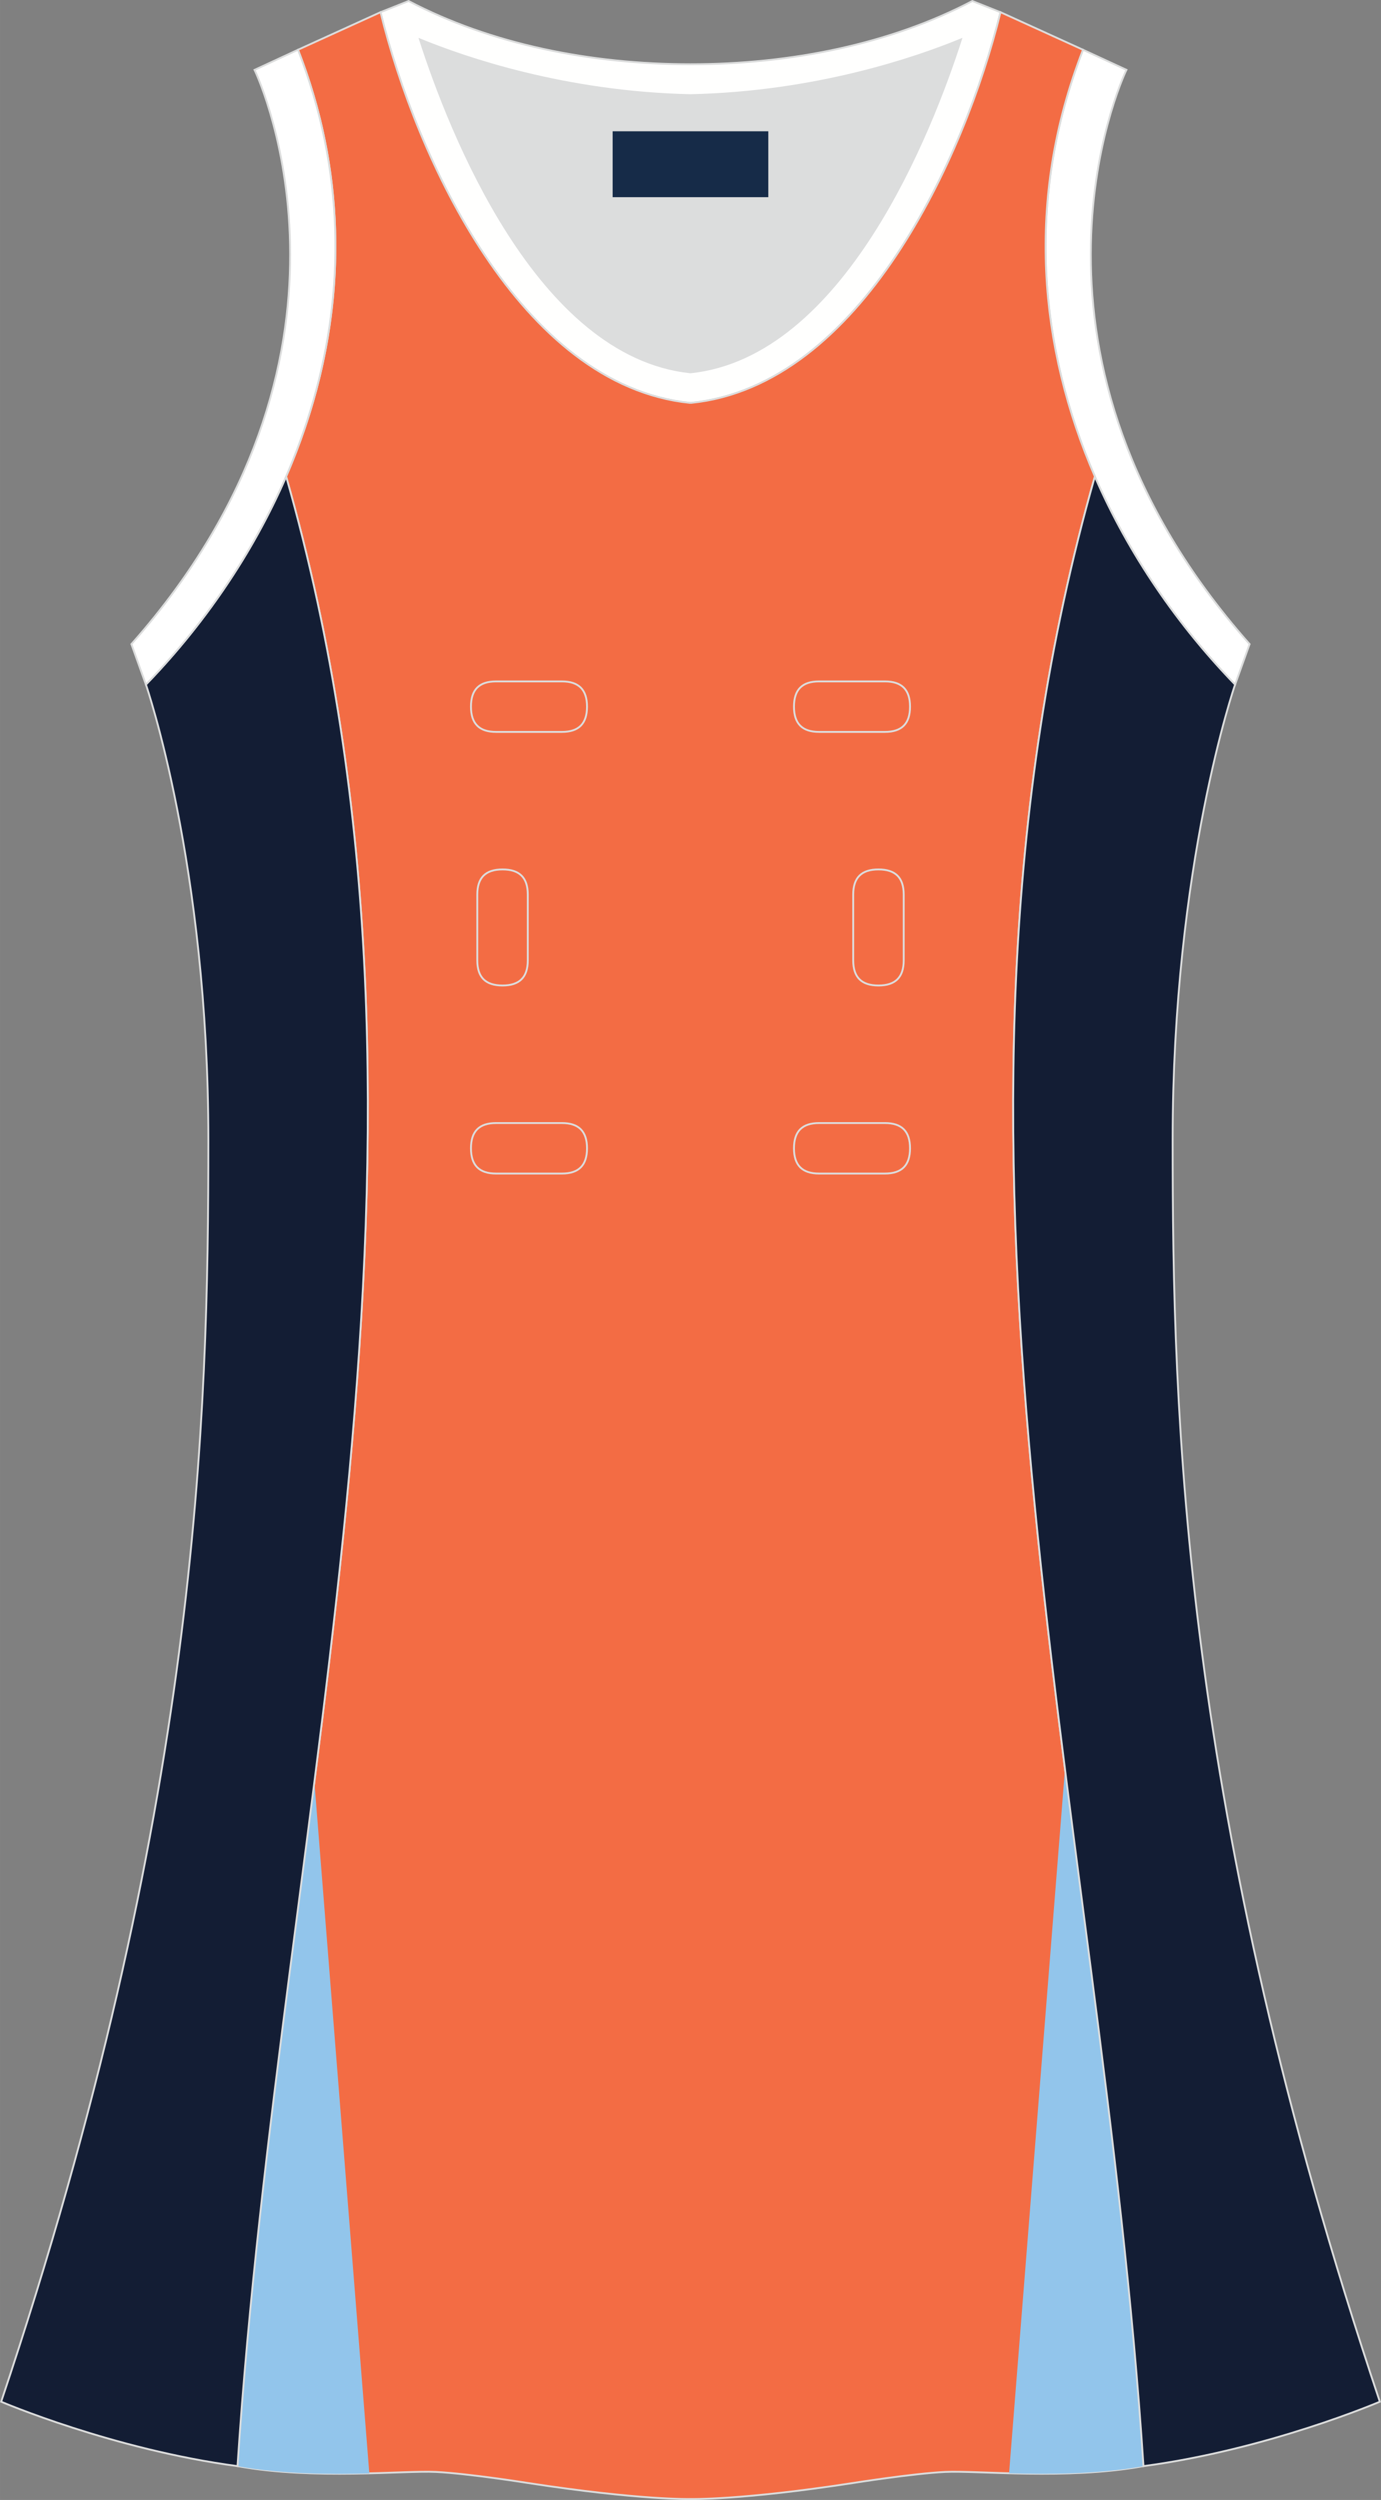
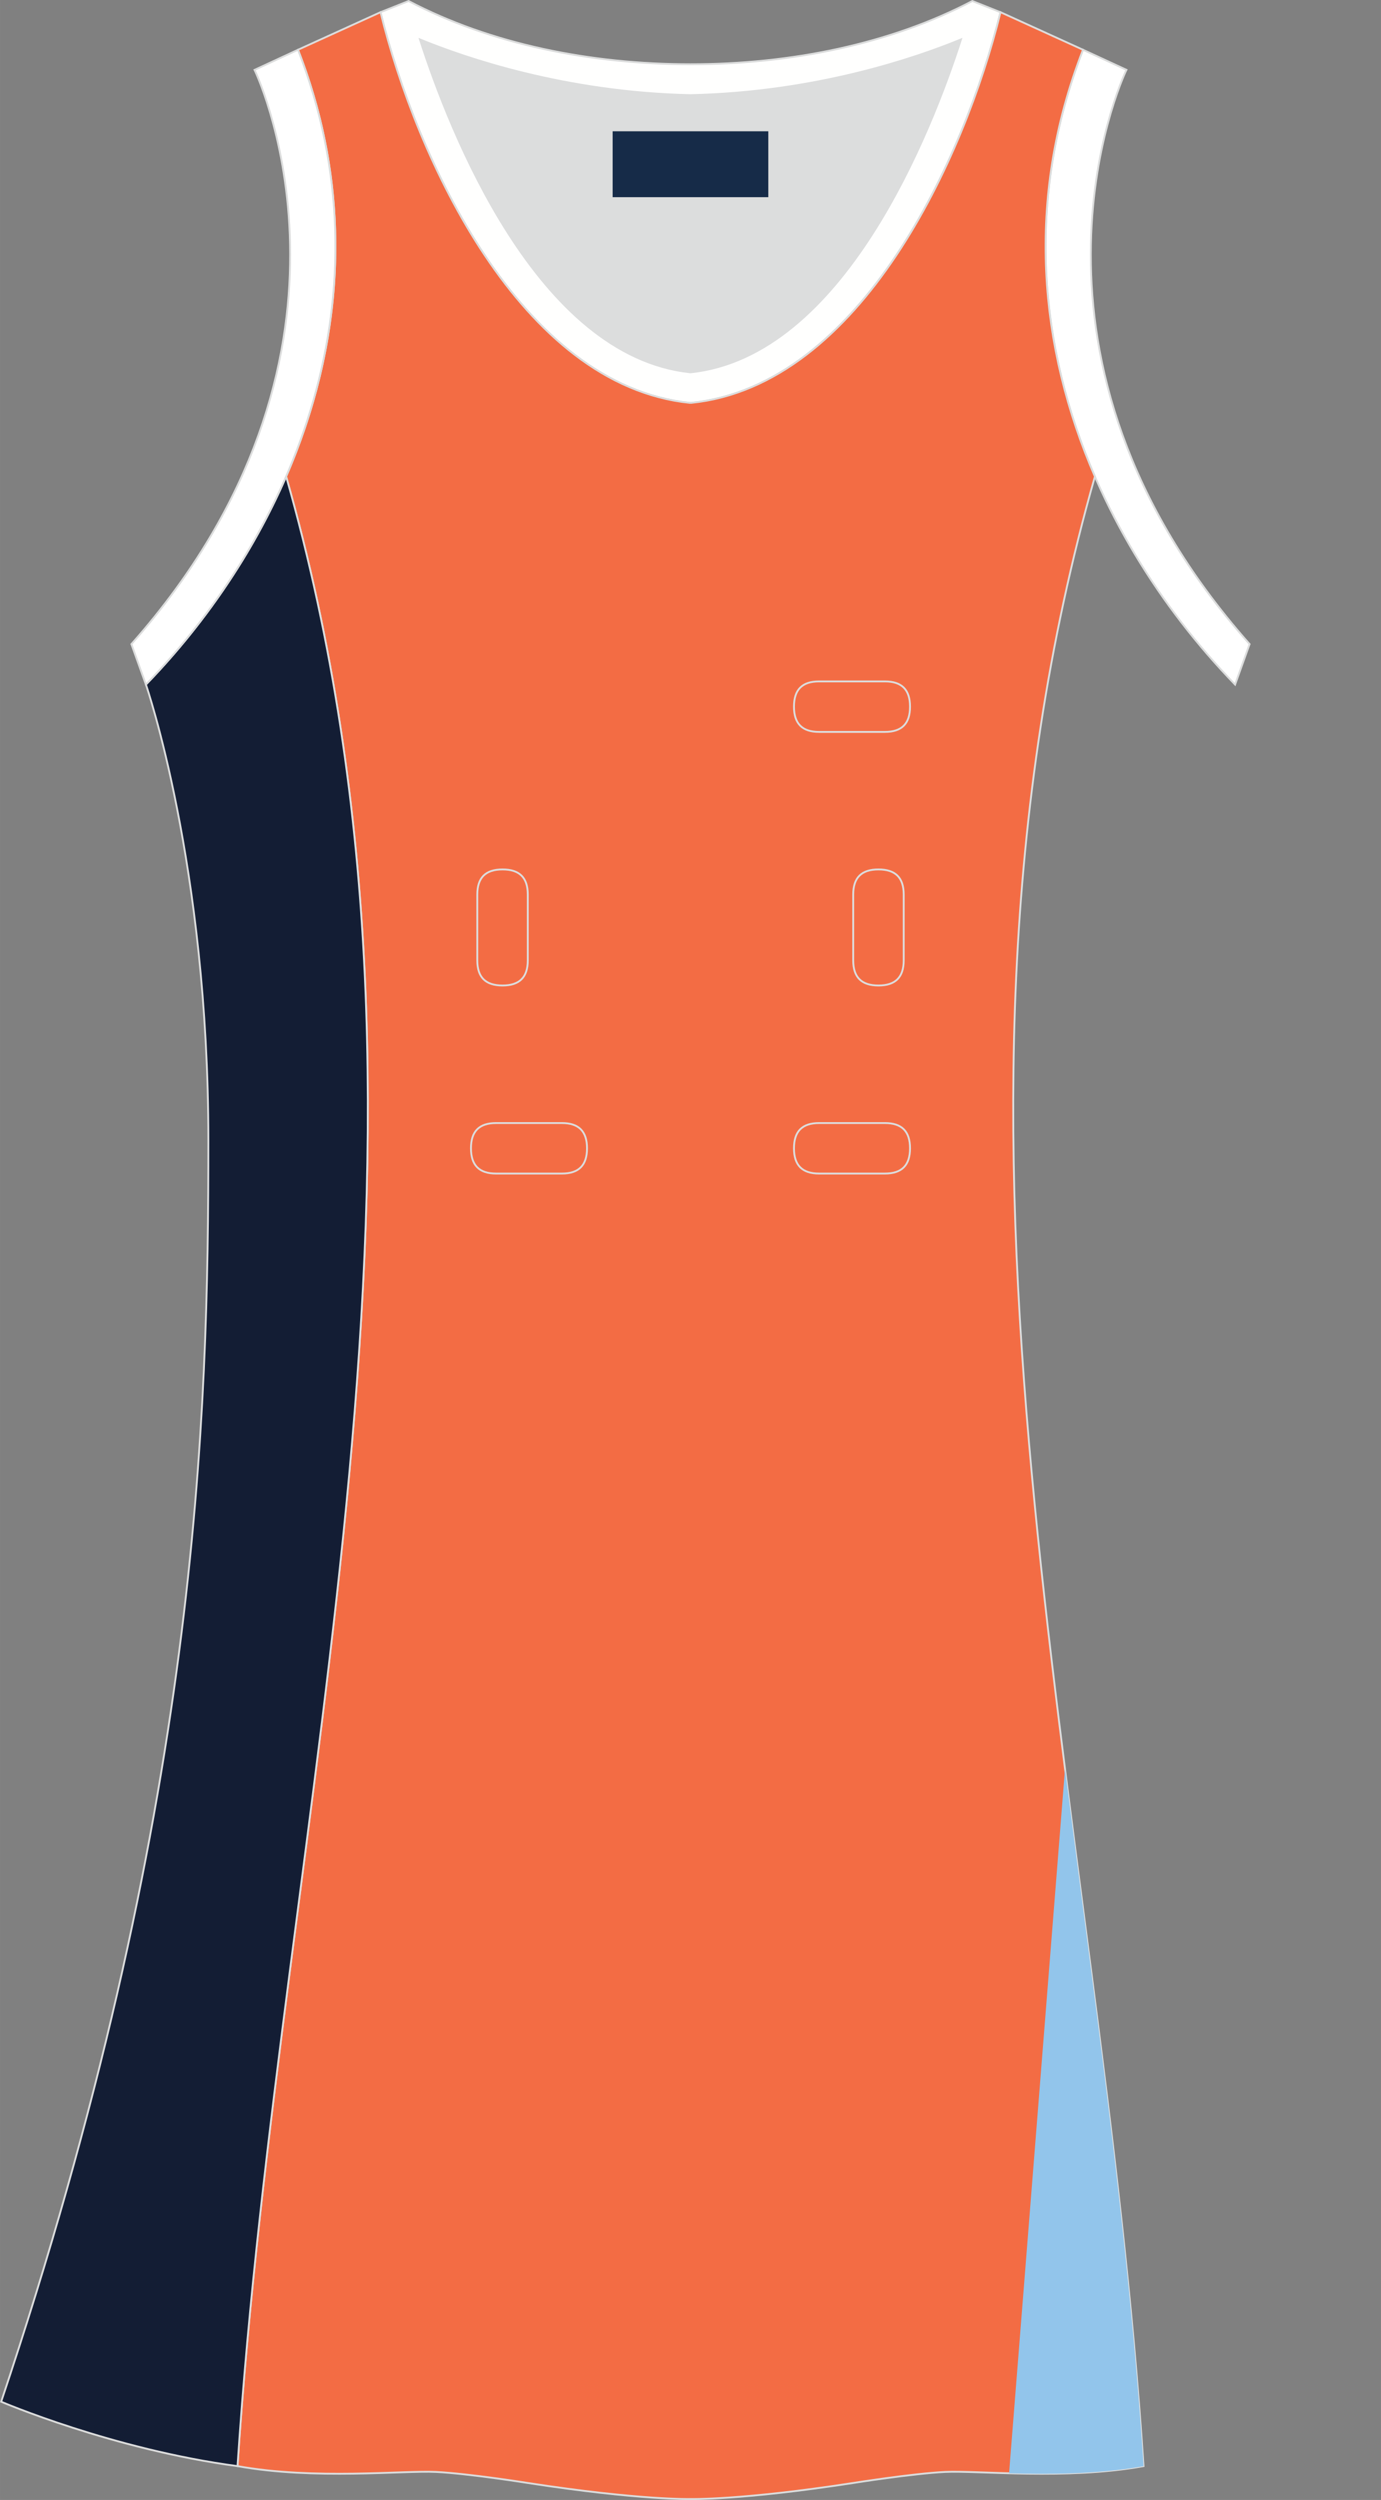
<svg xmlns="http://www.w3.org/2000/svg" version="1.1" id="图层_1" x="0px" y="0px" width="297.02px" height="537.6px" viewBox="0 0 297.01 537.59" enable-background="new 0 0 297.01 537.59" xml:space="preserve">
  <rect x="0" y="0" width="297.01" height="537.59" fill="#808080" stroke="none" />
  <g>
    <g>
      <path fill="#FFFFFF" stroke="#DCDDDD" stroke-width="0.4" d="M232.92,10.7c-20.31,52.12,0.51,103.25,32.71,136.51l3.12-8.7    c-54.51-61.54-27.74-120.98-26.48-123.49L232.92,10.7z" />
    </g>
    <g>
      <path fill="#DCDDDD" d="M90.32,8.49c6.35,19.73,25.2,68.13,58.18,71.59c32.98-3.46,51.83-51.86,58.18-71.59    c-9.72,3.99-31.2,11.39-58.18,11.98C121.52,19.87,100.04,12.48,90.32,8.49z" />
    </g>
    <g>
      <path fill="#FFFFFE" stroke="#DCDDDD" stroke-width="0.4" d="M81.83,2.63c7.69,31.39,30.1,80.3,66.52,84.01    c0.05,0,0.1-0.01,0.15-0.01c0.05,0,0.1,0.01,0.15,0.01c36.42-3.71,58.83-52.62,66.52-84.01l-6.05-2.41    c-17.68,9.28-39.1,13.6-60.63,13.6c-21.52-0.01-42.94-4.32-60.62-13.6L81.83,2.63L81.83,2.63z M148.5,80.07    c-32.98-3.46-51.83-51.86-58.18-71.59c9.72,3.99,31.2,11.39,58.18,11.98c26.98-0.59,48.46-7.98,58.18-11.98    C200.33,28.21,181.48,76.61,148.5,80.07z" />
    </g>
    <g>
      <path fill="#F36C44" stroke="#DCDDDD" stroke-width="0.4" stroke-miterlimit="22.926" d="M148.5,537.39    c0,0,10.9,0.27,34.98-3.45c0,0,12.74-2.03,19.79-2.38c7.05-0.34,26.09,1.75,42.67-1.25c-9.3-142.69-51.34-284.14-10.46-427.83    c-11.94-27.53-15.15-59.46-2.56-91.78l-17.74-8.08c-7.69,31.39-30.1,80.3-66.52,84.01l-0.15-0.01l-0.15,0.01    c-36.42-3.71-58.83-52.62-66.52-84.01L64.09,10.7c12.59,32.31,9.38,64.25-2.56,91.78c40.88,143.69-1.16,285.14-10.46,427.83    c16.57,3,35.62,0.91,42.67,1.25c7.05,0.35,19.79,2.38,19.79,2.38C137.6,537.66,148.5,537.39,148.5,537.39z" />
    </g>
    <g>
      <g>
-         <path fill="#92C5EB" d="M67.61,383.11c-6.25,49.02-13.34,98.04-16.54,147.21c9.56,1.73,19.93,1.77,28.36,1.56L67.61,383.11z" />
-       </g>
+         </g>
      <g>
        <path fill="#92C5EB" d="M217.02,531.85c8.52,0.23,19.15,0.23,28.92-1.54c-3.26-50.08-10.56-100-16.89-149.92L217.02,531.85z" />
      </g>
    </g>
    <g>
      <path fill="#131D34" stroke="#DCDDDD" stroke-width="0.4" stroke-miterlimit="22.926" d="M31.38,147.2    c0,0,13.43,38.68,13.43,97.97S42.84,389.36,0.25,516.46c0,0,24.02,10.29,50.83,13.85c9.3-142.7,51.34-284.14,10.46-427.84    C54.21,119.35,43.62,134.57,31.38,147.2z" />
    </g>
    <g>
-       <path fill="#131D34" stroke="#DCDDDD" stroke-width="0.4" stroke-miterlimit="22.926" d="M265.63,147.21    c0,0-13.43,38.68-13.43,97.97s1.97,144.19,44.56,271.28c0,0-24.02,10.29-50.83,13.85c-9.3-142.69-51.34-284.14-10.46-427.83    C242.8,119.35,253.39,134.58,265.63,147.21z" />
-     </g>
+       </g>
    <g>
      <path fill="#FFFFFF" stroke="#DCDDDD" stroke-width="0.4" d="M64.09,10.7c20.31,52.12-0.51,103.25-32.71,136.51l-3.12-8.7    C82.76,76.98,55.99,17.54,54.74,15.03L64.09,10.7z" />
    </g>
    <rect x="131.76" y="28.23" fill="#162B48" width="33.48" height="14.17" />
    <g>
      <path fill="none" stroke="#DCDDDD" stroke-width="0.4" stroke-miterlimit="22.926" d="M176.16,146.53c-3.64,0-5.4,1.77-5.4,5.43    c0,3.65,1.77,5.43,5.4,5.43h14.16c3.64,0,5.4-1.78,5.4-5.43s-1.77-5.43-5.4-5.43H176.16z" />
-       <path fill="none" stroke="#DCDDDD" stroke-width="0.4" stroke-miterlimit="22.926" d="M106.69,146.53c-3.64,0-5.4,1.77-5.4,5.43    c0,3.65,1.77,5.43,5.4,5.43h14.16c3.64,0,5.4-1.78,5.4-5.43s-1.77-5.43-5.4-5.43H106.69z" />
      <path fill="none" stroke="#DCDDDD" stroke-width="0.4" stroke-miterlimit="22.926" d="M176.16,241.5c-3.64,0-5.4,1.78-5.4,5.43    s1.77,5.43,5.4,5.43h14.16c3.64,0,5.4-1.78,5.4-5.43s-1.77-5.43-5.4-5.43H176.16z" />
      <path fill="none" stroke="#DCDDDD" stroke-width="0.4" stroke-miterlimit="22.926" d="M106.69,241.5c-3.64,0-5.4,1.78-5.4,5.43    s1.77,5.43,5.4,5.43h14.16c3.64,0,5.4-1.78,5.4-5.43s-1.77-5.43-5.4-5.43H106.69z" />
      <path fill="none" stroke="#DCDDDD" stroke-width="0.4" stroke-miterlimit="22.926" d="M102.65,206.52c0,3.64,1.77,5.4,5.43,5.4    c3.65,0,5.43-1.77,5.43-5.4v-14.16c0-3.64-1.78-5.4-5.43-5.4s-5.43,1.77-5.43,5.4V206.52z" />
      <path fill="none" stroke="#DCDDDD" stroke-width="0.4" stroke-miterlimit="22.926" d="M194.36,192.36c0-3.64-1.78-5.4-5.43-5.4    s-5.43,1.77-5.43,5.4v14.16c0,3.64,1.78,5.4,5.43,5.4s5.43-1.77,5.43-5.4V192.36z" />
    </g>
  </g>
</svg>